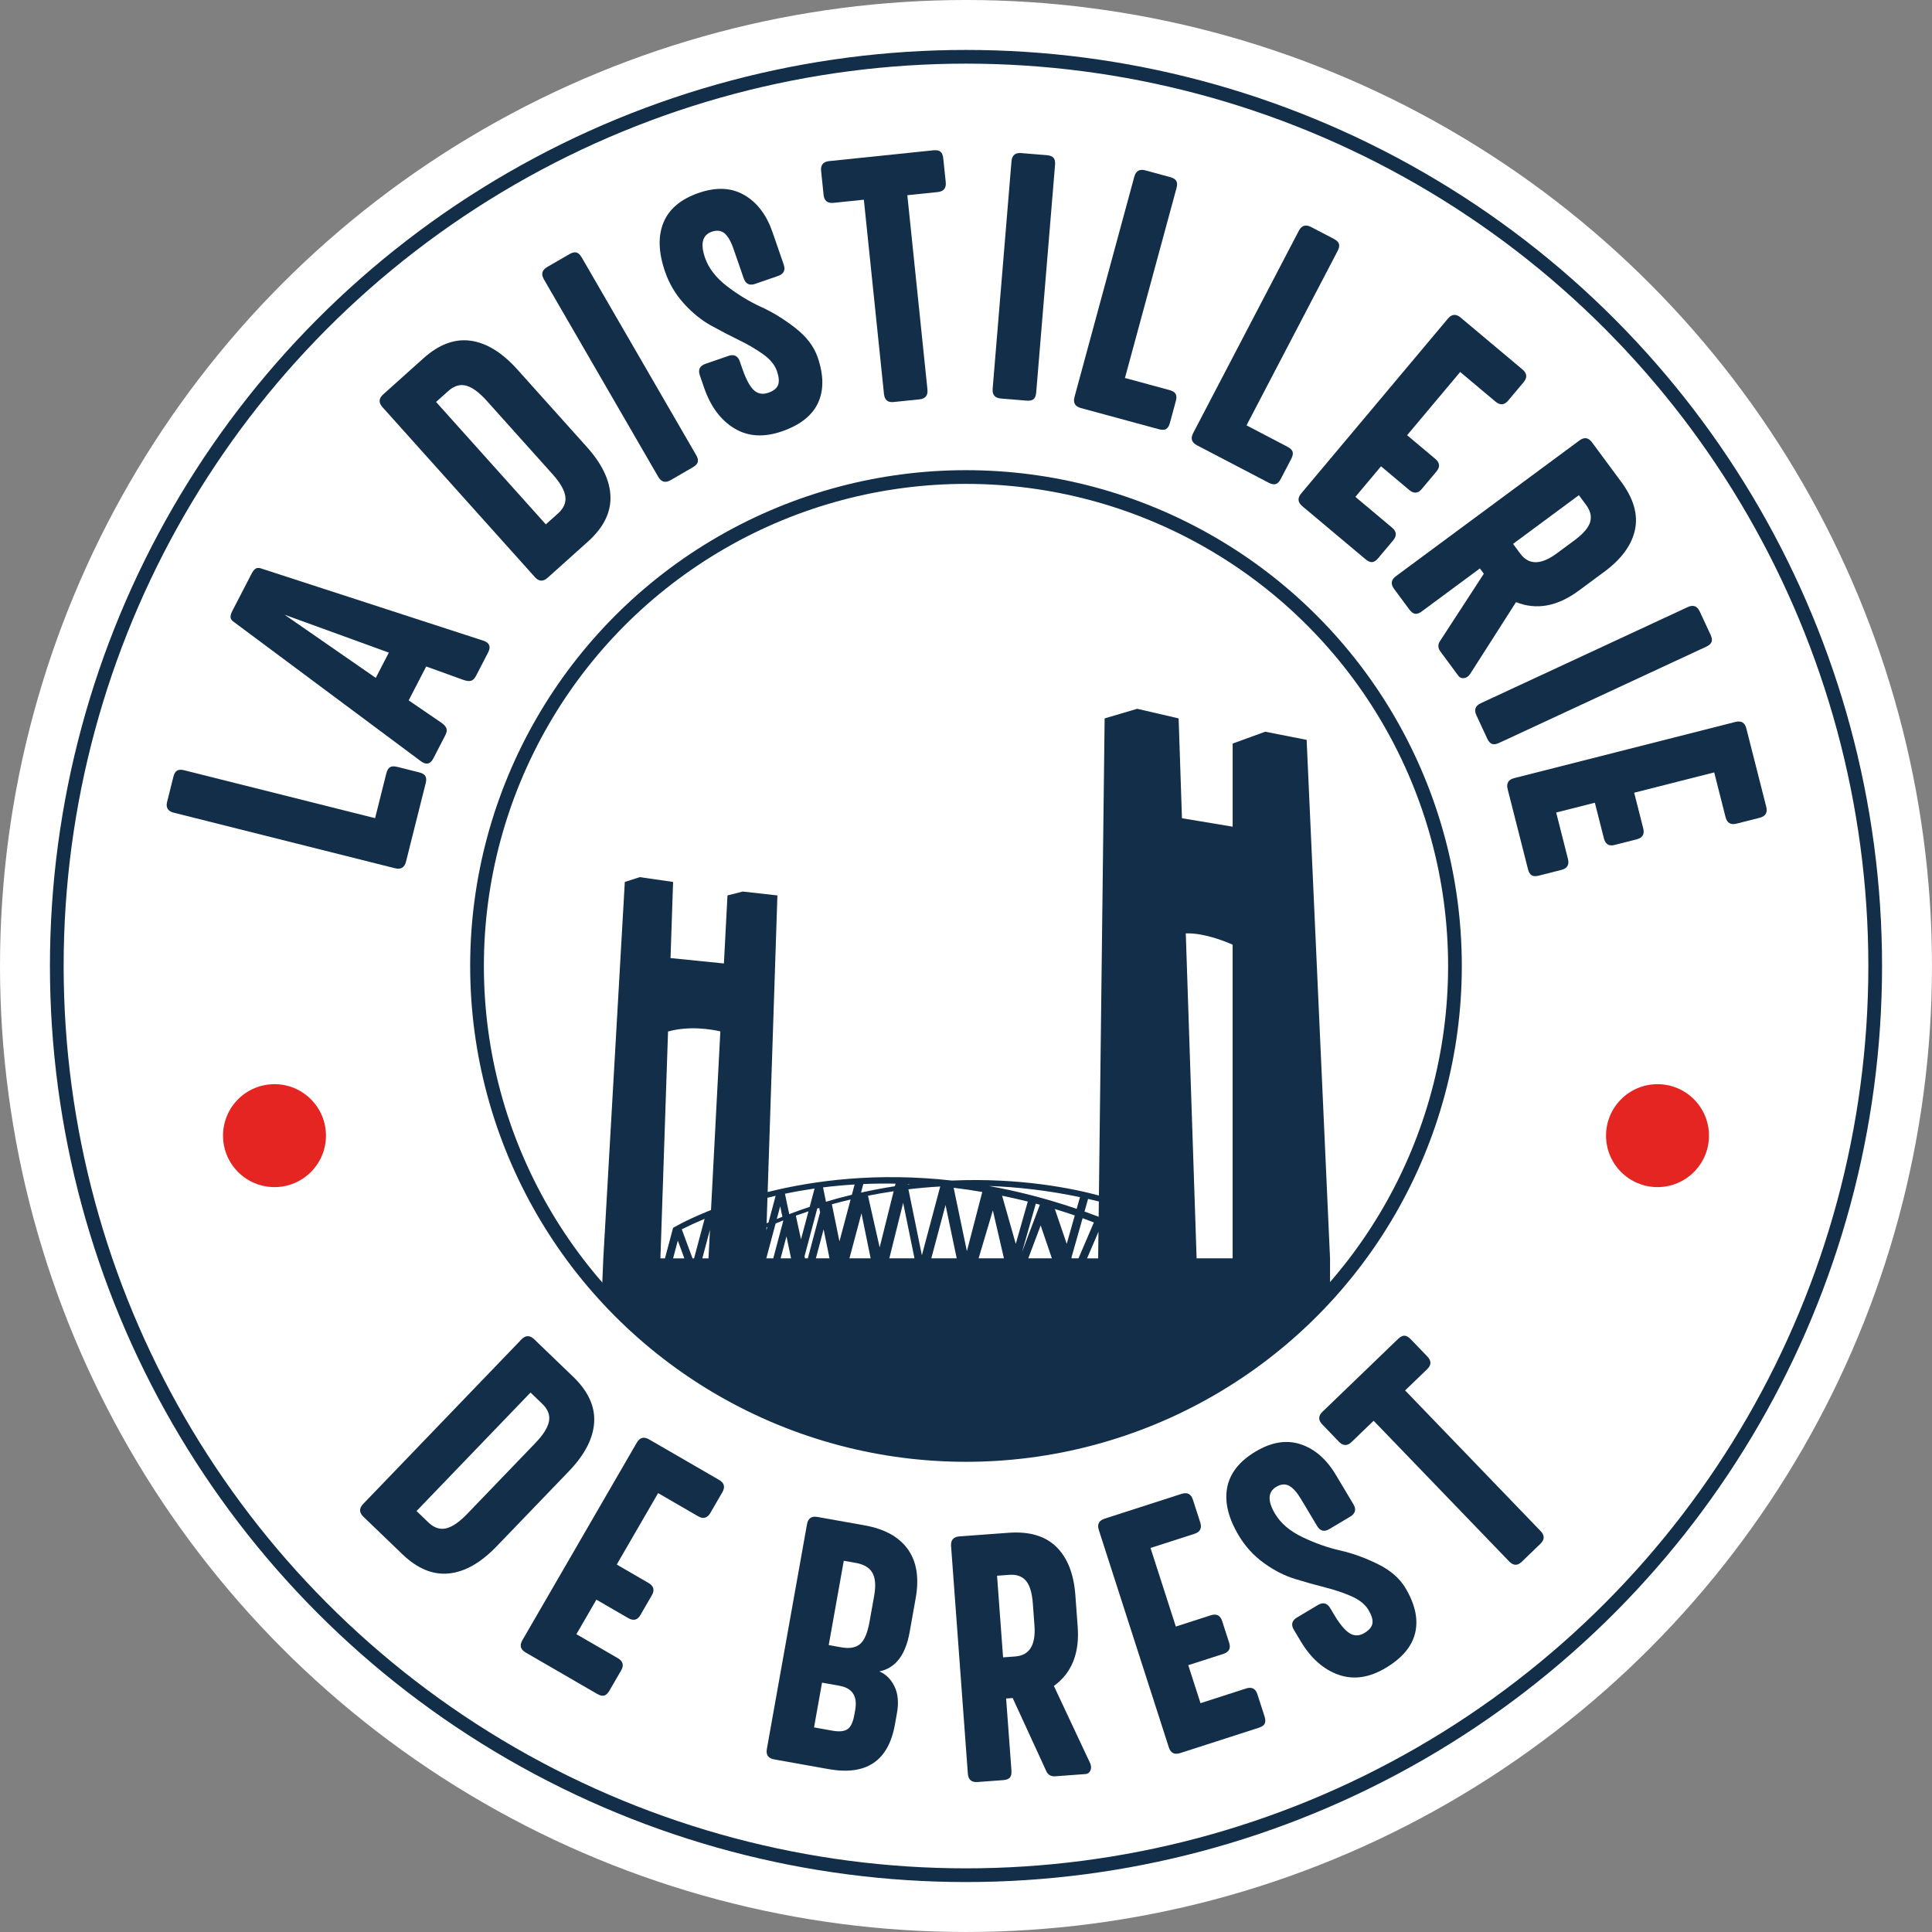
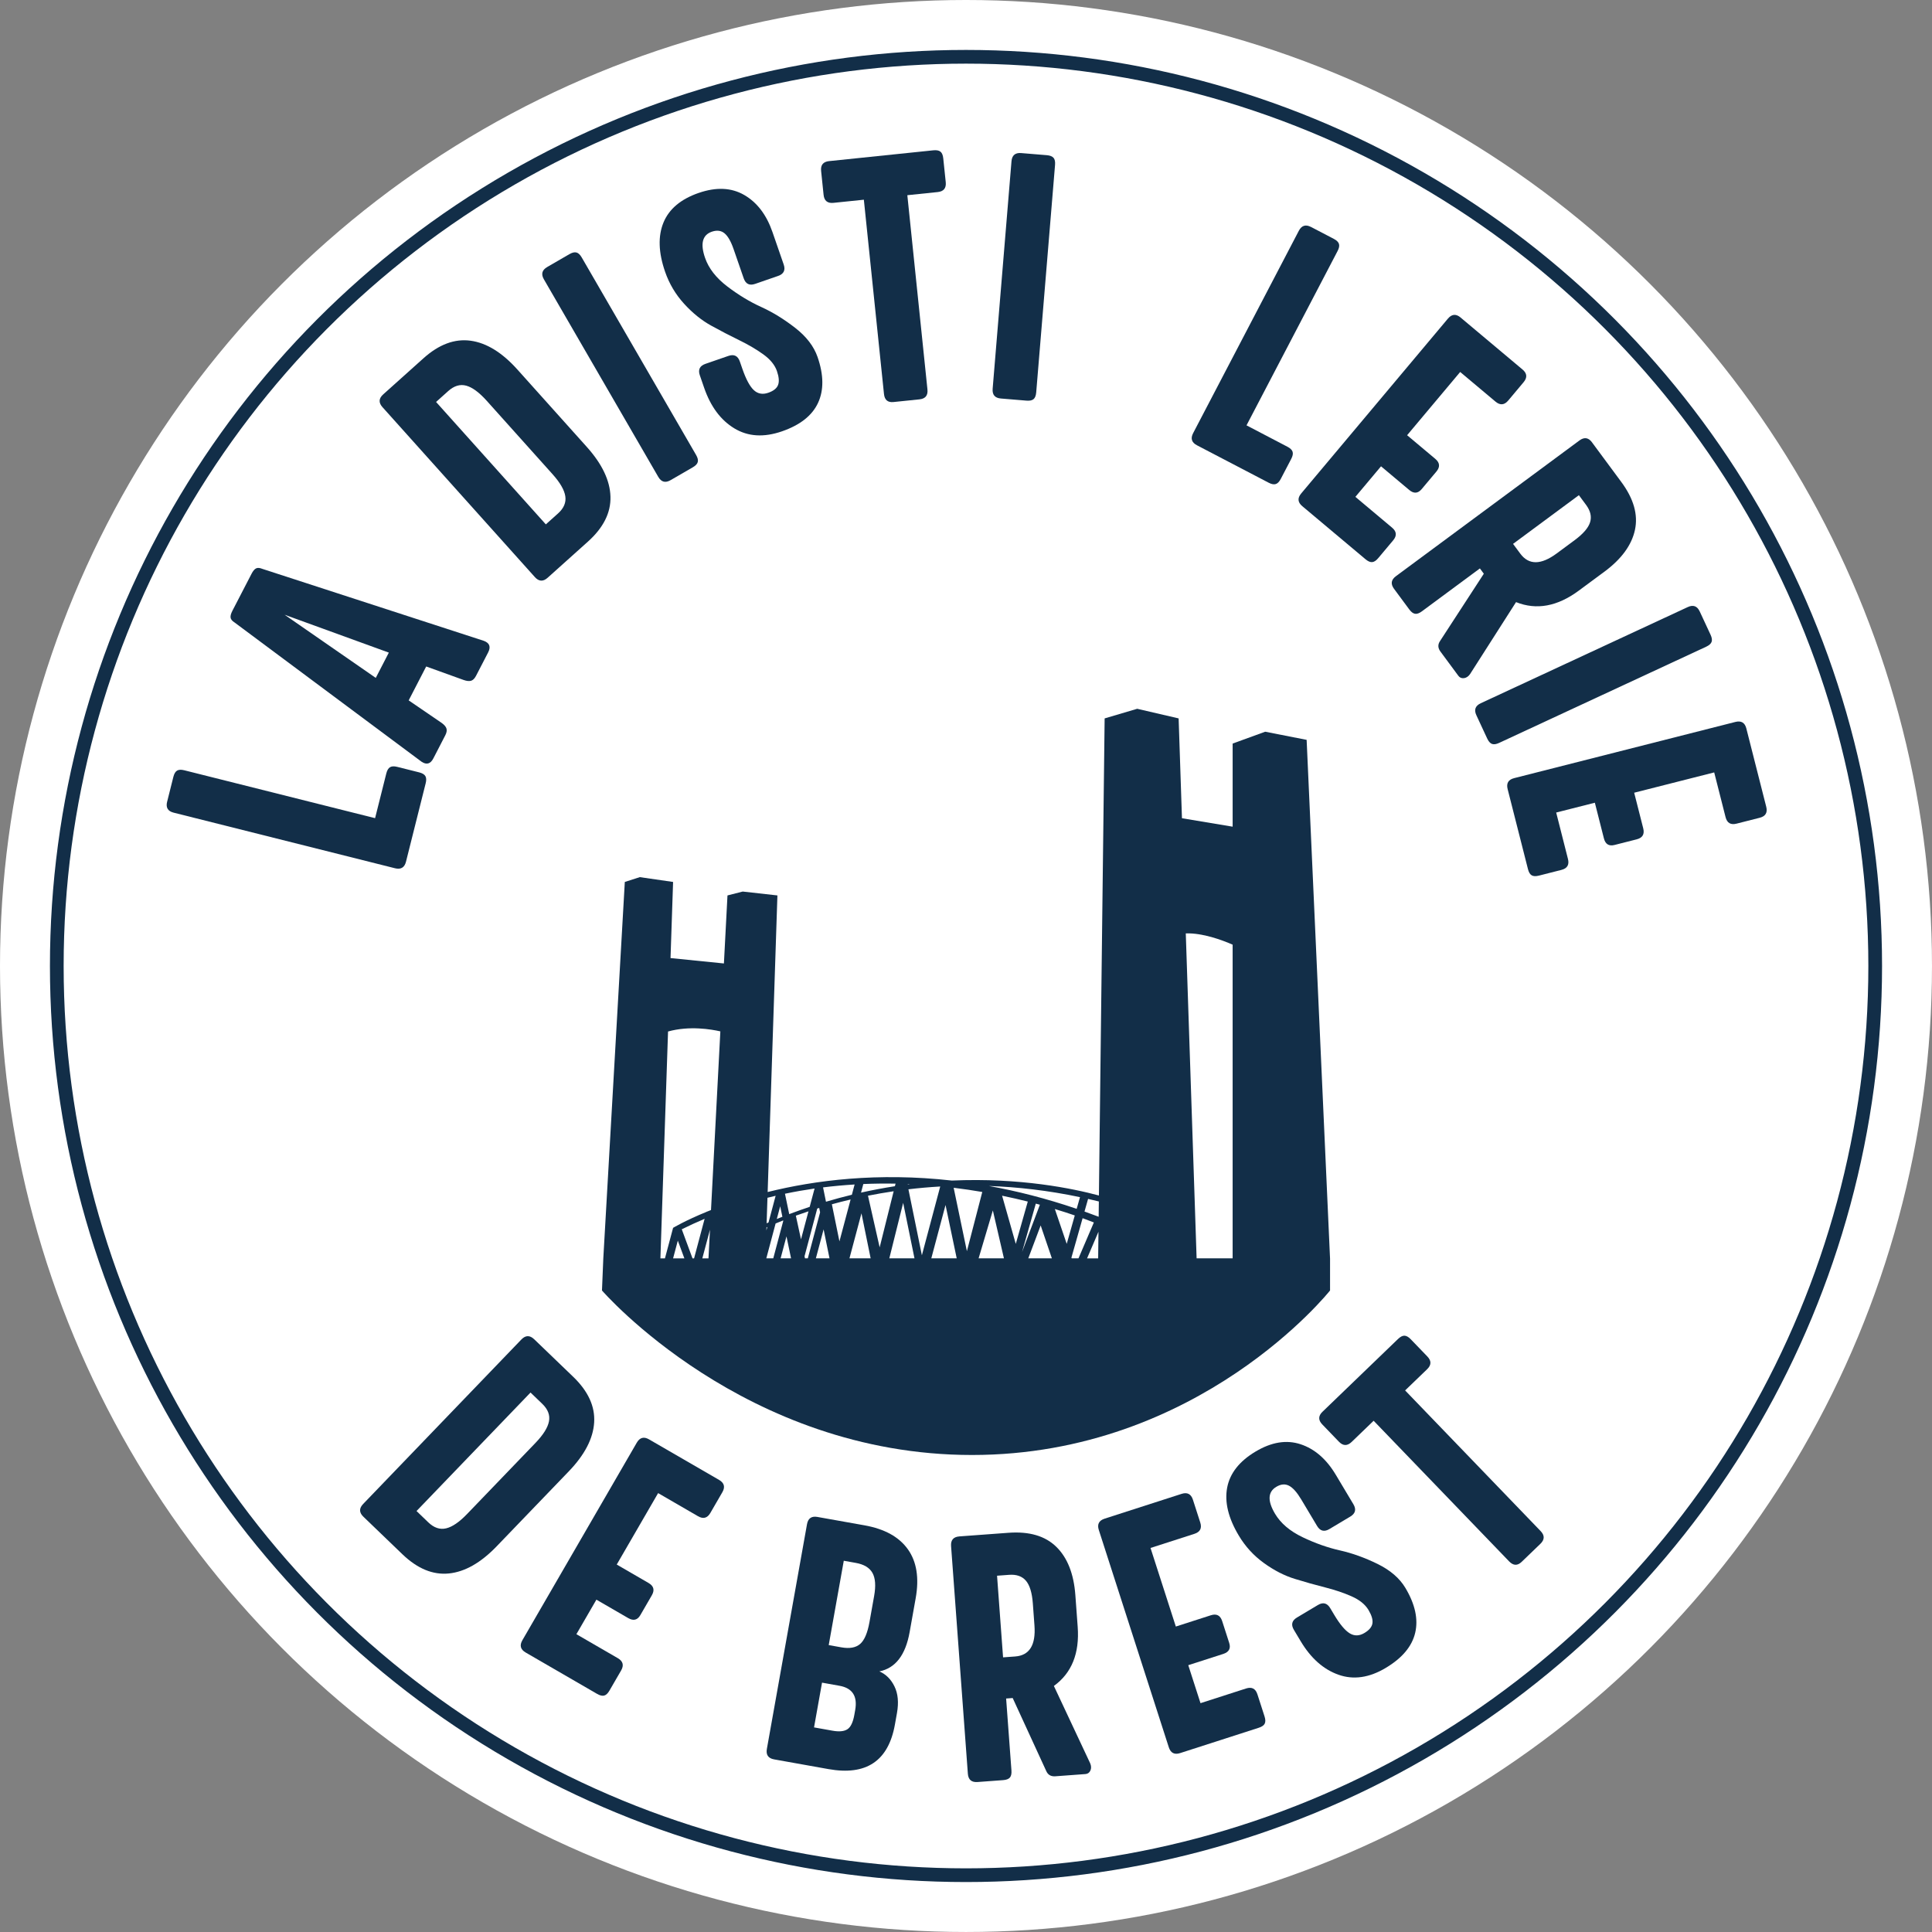
<svg xmlns="http://www.w3.org/2000/svg" id="Calque_2" viewBox="0 0 140.951 140.951">
  <rect x="0" y="0" width="140.951" height="140.951" fill="#808080" stroke="none" />
  <defs>
    <style>.cls-1{fill:#122e48;}.cls-1,.cls-2,.cls-3{stroke-width:0px;}.cls-2{fill:#e52521;}.cls-4{fill:none;stroke:#122e48;stroke-miterlimit:10;}.cls-3{fill:#fff;}</style>
  </defs>
  <g id="Calque_1-2">
    <circle class="cls-3" cx="70.475" cy="70.475" r="70.475" />
    <path class="cls-1" d="M12.194,58.49l.455-1.816c.058-.229.148-.381.271-.454.123-.073.3-.081.528-.023l13.917,3.493.819-3.264c.058-.229.148-.381.271-.454.123-.074.3-.082.528-.024l1.596.4c.229.058.38.148.454.271.073.123.081.299.023.528l-1.436,5.719c-.107.426-.373.585-.799.479l-16.15-4.056c-.426-.106-.585-.372-.478-.798Z" />
    <path class="cls-1" d="M16.954,44.561l1.396-2.697c.108-.21.22-.343.333-.397.114-.055.265-.044.452.034l16.172,5.255c.413.157.515.438.306.842l-.884,1.709c-.101.194-.219.313-.355.357-.137.043-.317.026-.543-.053l-2.737-.987-1.278,2.473,2.4,1.64c.194.139.313.275.356.412.044.137.015.302-.086.497l-.871,1.686c-.21.405-.497.484-.864.237l-13.637-10.155c-.173-.108-.27-.225-.29-.35s.022-.292.131-.502ZM20.765,44.85l6.65,4.606.953-1.844-7.604-2.763Z" />
    <path class="cls-1" d="M27.955,28.775l2.939-2.636c1.13-1.014,2.276-1.44,3.438-1.282,1.163.159,2.301.86,3.416,2.104l5.069,5.652c1.114,1.244,1.688,2.452,1.72,3.625.032,1.173-.518,2.266-1.648,3.279l-2.938,2.636c-.327.293-.637.275-.93-.051l-11.117-12.397c-.293-.327-.276-.637.051-.93ZM31.814,29.325l8.008,8.931.886-.794c.427-.383.605-.803.534-1.261-.07-.458-.382-.995-.934-1.61l-4.798-5.351c-.552-.615-1.052-.983-1.499-1.104s-.885.012-1.312.395l-.885.794Z" />
    <path class="cls-1" d="M39.92,19.481l1.62-.938c.204-.118.376-.159.515-.122.138.036.267.157.385.361l8.344,14.411c.119.204.159.375.122.514-.036.139-.157.267-.361.385l-1.621.938c-.38.22-.679.141-.899-.239l-8.344-14.411c-.22-.379-.14-.679.24-.898Z" />
    <path class="cls-1" d="M50.976,14.075c1.275-.441,2.382-.391,3.319.15.938.542,1.624,1.442,2.06,2.701l.819,2.367c.144.415.008.694-.406.838l-1.674.579c-.415.144-.693.008-.837-.406l-.737-2.129c-.198-.574-.422-.961-.67-1.16-.247-.2-.555-.236-.921-.11-.686.238-.85.875-.49,1.911.265.765.804,1.458,1.616,2.078s1.638,1.12,2.475,1.5c.836.38,1.664.888,2.482,1.524.818.636,1.362,1.345,1.633,2.126.453,1.308.464,2.424.035,3.349-.43.926-1.307,1.617-2.63,2.075s-2.481.387-3.476-.216-1.729-1.589-2.203-2.96l-.314-.909c-.144-.414-.008-.693.406-.837l1.674-.579c.415-.144.694-.008.838.406l.182.526c.265.765.543,1.285.834,1.559.291.274.645.34,1.059.196.383-.133.621-.322.714-.568.094-.247.065-.585-.083-1.016-.155-.446-.487-.854-.999-1.221-.511-.368-1.1-.713-1.765-1.036s-1.346-.677-2.041-1.062c-.695-.384-1.353-.915-1.971-1.594-.619-.679-1.08-1.456-1.384-2.333-.485-1.402-.524-2.599-.117-3.588s1.265-1.71,2.572-2.163Z" />
    <path class="cls-1" d="M60.491,11.754l7.603-.788c.234-.023.408.009.519.1.111.09.18.253.203.487l.181,1.737c.045.437-.15.677-.587.722l-2.215.229,1.467,14.172c.046.437-.15.678-.586.723l-1.889.195c-.419.044-.651-.152-.696-.589l-1.468-14.172-2.216.229c-.437.045-.677-.15-.722-.587l-.18-1.737c-.046-.436.149-.677.586-.722Z" />
    <path class="cls-1" d="M74.505,11.168l1.867.154c.234.02.398.084.491.193s.129.282.109.517l-1.374,16.596c-.02.235-.084.399-.193.492-.109.092-.282.129-.517.109l-1.867-.155c-.437-.036-.637-.272-.601-.71l1.374-16.595c.036-.438.273-.638.71-.602Z" />
-     <path class="cls-1" d="M83.561,12.43l1.808.491c.228.062.377.154.448.279.071.124.076.3.015.527l-3.76,13.849,3.248.882c.229.062.378.154.449.278.071.125.076.301.014.528l-.431,1.588c-.062.229-.155.378-.279.448-.124.071-.301.076-.528.015l-5.69-1.545c-.424-.115-.577-.384-.463-.808l4.362-16.07c.115-.423.384-.577.808-.463Z" />
    <path class="cls-1" d="M95.647,16.558l1.66.867c.209.109.336.232.378.369.043.137.01.31-.1.519l-6.644,12.719,2.983,1.559c.21.109.336.232.379.369s.01.31-.1.519l-.762,1.458c-.109.21-.232.336-.369.378-.137.043-.31.01-.519-.1l-5.227-2.729c-.39-.203-.482-.499-.278-.888l7.709-14.76c.203-.389.499-.482.888-.279Z" />
    <path class="cls-1" d="M106.558,23.165l4.517,3.791c.336.281.363.591.081.927l-1.122,1.338c-.282.336-.591.362-.927.081l-2.578-2.164-3.872,4.614,2.055,1.724c.336.282.363.592.081.928l-1.073,1.279c-.271.323-.575.344-.911.062l-2.055-1.725-1.871,2.229,2.675,2.245c.336.281.363.591.081.927l-1.09,1.299c-.151.182-.299.277-.441.29s-.305-.058-.485-.209l-4.613-3.872c-.337-.282-.363-.591-.081-.927l10.704-12.756c.282-.336.591-.363.927-.081Z" />
    <path class="cls-1" d="M116.146,32.272l2.137,2.889c.903,1.221,1.235,2.387.997,3.496-.238,1.11-.981,2.127-2.229,3.051l-1.872,1.384c-1.56,1.154-3.085,1.433-4.575.836l-3.355,5.252c-.123.174-.271.272-.442.295-.173.022-.309-.034-.409-.169l-1.309-1.771c-.191-.258-.201-.513-.031-.765l3.196-4.913-.286-.387-4.231,3.13c-.19.141-.355.2-.497.179-.142-.021-.283-.126-.424-.316l-1.113-1.505c-.261-.354-.215-.66.138-.921l13.388-9.902c.353-.261.659-.216.92.138ZM115.189,36.127l-4.802,3.552.527.712c.622.841,1.51.835,2.662-.018l1.303-.964c.623-.461.999-.896,1.127-1.306.127-.409.03-.831-.29-1.265l-.527-.712Z" />
    <path class="cls-1" d="M124.006,44.61l.789,1.698c.1.214.125.389.076.523-.05.134-.182.251-.396.351l-15.102,7.016c-.215.1-.389.125-.523.076-.134-.05-.251-.181-.351-.396l-.789-1.698c-.185-.397-.078-.688.319-.874l15.102-7.016c.398-.185.689-.079.874.319Z" />
    <path class="cls-1" d="M127.406,53.146l1.452,5.715c.107.425-.051.691-.476.8l-1.693.43c-.425.107-.691-.051-.799-.476l-.829-3.263-5.838,1.482.661,2.601c.107.425-.051.691-.477.8l-1.618.411c-.409.104-.668-.058-.775-.482l-.66-2.6-2.821.716.859,3.385c.108.425-.05.692-.476.8l-1.644.418c-.229.058-.404.05-.527-.023s-.214-.224-.271-.453l-1.483-5.838c-.107-.425.051-.691.477-.799l16.14-4.1c.425-.107.691.051.799.477Z" />
    <path class="cls-1" d="M38.97,97.705l2.845,2.737c1.095,1.053,1.605,2.164,1.532,3.335-.072,1.171-.688,2.357-1.846,3.562l-5.264,5.471c-1.158,1.204-2.32,1.865-3.487,1.983-1.168.118-2.298-.35-3.393-1.402l-2.845-2.737c-.316-.304-.322-.614-.018-.93l11.544-12.001c.305-.315.614-.322.931-.018ZM38.705,101.594l-8.316,8.645.857.825c.413.397.845.544,1.297.439.451-.104.964-.454,1.537-1.05l4.982-5.179c.573-.596.902-1.121.989-1.577.087-.454-.076-.881-.489-1.278l-.857-.825Z" />
    <path class="cls-1" d="M47.357,105.014l5.104,2.954c.379.22.459.52.239.899l-.875,1.511c-.22.38-.52.46-.899.24l-2.912-1.687-3.019,5.212,2.321,1.345c.38.22.459.52.239.898l-.837,1.445c-.211.365-.507.438-.886.218l-2.321-1.344-1.459,2.519,3.022,1.75c.379.22.459.52.239.899l-.85,1.467c-.118.205-.246.325-.385.362-.139.036-.31-.004-.514-.122l-5.213-3.019c-.38-.22-.459-.52-.239-.899l8.345-14.41c.22-.38.519-.46.898-.239Z" />
    <path class="cls-1" d="M59.638,110.67l3.438.613c1.462.262,2.515.844,3.159,1.747.644.903.834,2.095.569,3.572l-.44,2.467c-.3,1.678-1.036,2.634-2.209,2.87.478.205.845.57,1.103,1.097.257.525.317,1.171.182,1.935l-.151.847c-.475,2.658-2.091,3.74-4.848,3.248l-3.961-.708c-.433-.077-.609-.331-.532-.764l2.928-16.393c.077-.432.331-.608.764-.531ZM59.972,122.76l-.583,3.264,1.345.24c.482.087.844.053,1.086-.102.241-.153.411-.505.509-1.053l.062-.349c.181-1.013-.202-1.604-1.148-1.773l-1.271-.228ZM61.559,113.866l-1.099,6.153.922.165c.598.106,1.054.025,1.367-.244s.542-.803.685-1.601l.338-1.894c.134-.747.093-1.311-.121-1.692-.215-.381-.621-.625-1.22-.731l-.872-.156Z" />
    <path class="cls-1" d="M69.992,112.09l3.584-.264c1.515-.111,2.677.229,3.488,1.024s1.274,1.966,1.389,3.514l.171,2.321c.143,1.936-.437,3.374-1.737,4.315l2.648,5.642c.082.196.087.374.015.531-.073.158-.194.243-.362.255l-2.195.162c-.32.023-.541-.104-.663-.383l-2.448-5.326-.479.036.388,5.249c.017.236-.021.408-.114.517-.094.108-.259.171-.494.188l-1.867.138c-.438.032-.673-.17-.705-.608l-1.224-16.606c-.032-.438.17-.673.607-.705ZM72.741,114.958l.439,5.956.883-.064c1.043-.077,1.513-.831,1.407-2.261l-.119-1.615c-.058-.774-.225-1.324-.503-1.65-.277-.326-.686-.47-1.224-.431l-.884.065Z" />
    <path class="cls-1" d="M80.59,110.795l5.612-1.808c.417-.135.693.007.828.425l.535,1.662c.135.418-.007.693-.425.828l-3.203,1.031,1.847,5.733,2.553-.822c.418-.135.693.007.828.425l.512,1.59c.13.401-.015.669-.432.804l-2.554.822.893,2.771,3.324-1.071c.417-.134.693.008.828.425l.52,1.614c.072.225.076.4.011.528-.065.127-.211.227-.436.299l-5.732,1.847c-.418.135-.693-.007-.828-.424l-5.105-15.851c-.135-.417.007-.693.425-.828Z" />
    <path class="cls-1" d="M91.607,105.897c1.158-.692,2.252-.869,3.279-.53,1.028.34,1.884,1.081,2.567,2.226l1.285,2.15c.225.377.148.678-.228.902l-1.521.908c-.377.226-.678.149-.902-.227l-1.155-1.934c-.312-.521-.609-.854-.893-1s-.591-.119-.924.08c-.623.372-.653,1.029-.091,1.971.415.695,1.084,1.264,2.006,1.705s1.831.763,2.729.965c.896.201,1.81.53,2.74.985.932.457,1.608,1.04,2.032,1.749.71,1.188.948,2.278.717,3.271-.232.994-.949,1.85-2.151,2.567-1.202.719-2.352.884-3.447.497s-2.016-1.203-2.76-2.449l-.493-.825c-.225-.377-.149-.678.228-.902l1.521-.908c.377-.226.678-.149.902.227l.286.479c.415.695.793,1.147,1.134,1.356s.7.201,1.076-.024c.348-.207.542-.441.583-.701.041-.261-.055-.587-.288-.978-.242-.405-.651-.736-1.227-.992-.575-.255-1.222-.474-1.938-.654-.718-.181-1.456-.389-2.215-.623s-1.511-.62-2.255-1.159c-.744-.538-1.354-1.205-1.829-2.002-.762-1.274-1.044-2.438-.847-3.489.198-1.051.89-1.932,2.078-2.641Z" />
    <path class="cls-1" d="M96.488,102.992l5.504-5.303c.17-.164.326-.245.47-.242.143.003.297.089.46.259l1.212,1.258c.305.316.299.626-.018.931l-1.604,1.545,9.885,10.261c.305.316.299.626-.017.931l-1.367,1.316c-.304.293-.607.281-.912-.034l-9.886-10.261-1.604,1.545c-.316.305-.626.299-.931-.018l-1.211-1.258c-.305-.315-.299-.626.018-.93Z" />
-     <circle class="cls-4" cx="70.475" cy="70.475" r="35.673" />
    <circle class="cls-4" cx="70.475" cy="70.475" r="66.332" />
-     <circle class="cls-2" cx="120.925" cy="82.852" r="3.755" />
-     <circle class="cls-2" cx="20.026" cy="82.852" r="3.755" />
    <path class="cls-1" d="M97.034,91.804l-1.707-37.827-3.023-.594-2.375.864v6.064l-3.698-.616-.243-7.283-3.023-.702-2.375.702-.418,34.807c-1.867-.503-5.735-1.311-10.728-1.09-5.421-.61-10.004-.019-13.439.836l.712-21.638-2.53-.283-1.113.283-.26,4.963-3.895-.393.187-5.554-2.429-.351-1.093.351-1.569,27.463-.097,2.342s10.379,12.002,26.994,12.002,26.123-12.002,26.123-12.002v-2.342ZM89.928,68.919v22.885h-2.628l-.79-23.708c1.233-.04,2.641.483,3.418.823ZM58.727,91.804l-.032-.153.928-3.481c.048-.015.095-.029.143-.044l.065.321-.895,3.357h-.21ZM55.92,89.544c.02-.009.039-.017.059-.026l-.066.249.007-.223ZM55.846,91.804h.061l.678-2.544c.176-.073.36-.147.551-.222l.007.032-.729,2.734h-.568ZM69.576,86.655c.722.088,1.419.192,2.087.307l-1.122,4.32-.965-4.626ZM66.275,86.766c.747-.089,1.521-.158,2.32-.204l-1.338,5.018-.982-4.814ZM63.325,87.234c.601-.12,1.226-.229,1.873-.325l-1.022,4.094-.852-3.769ZM61.242,90.566l-.552-2.707c.438-.121.894-.238,1.367-.349l-.815,3.056ZM60.26,87.673l-.213-1.046c.777-.097,1.545-.166,2.302-.212l-.2.749c-.622.151-1.252.32-1.889.509ZM59.071,88.047c-.494.164-.992.341-1.493.531l-.31-1.488c.725-.152,1.446-.278,2.16-.381l-.357,1.338ZM58.062,88.69s.601-.212.921-.317l-.545,2.045-.376-1.728ZM57.08,88.77c-.136.054-.272.108-.408.164l.248-.93.16.766ZM62.849,88.519l.67,3.285h-1.546l.876-3.285ZM64.881,91.804l1.01-4.05.826,4.05h-1.837ZM67.944,91.804l1.038-3.893.816,3.893h-1.854ZM71.395,91.804l1.039-3.497.809,3.497h-1.848ZM73.109,87.234c.661.136,1.288.28,1.874.427l-.876,3.088-.998-3.515ZM75.568,87.812c.101.027.2.053.298.08l-1.302,3.456,1.004-3.536ZM76.958,88.206c.544.164,1.031.322,1.454.468l-.588,2.073-.866-2.541ZM78.185,91.804l-.018-.054.816-2.876c.33.12.605.225.821.311h0s-1.122,2.619-1.122,2.619h-.496ZM80.153,88.769c-.346-.132-.691-.259-1.033-.38l.262-.921c.26.059.522.121.785.186l-.013,1.116ZM78.792,87.339l-.242.852c-2.227-.758-4.367-1.3-6.405-1.667,2.092.074,4.316.325,6.647.815ZM66.227,86.408l.007-.027c.051.002.103.004.154.007-.053.007-.107.014-.161.021ZM65.336,86.354l-.047.187c-.806.125-1.631.279-2.472.467l.167-.626c.799-.034,1.583-.042,2.352-.028ZM56.587,87.24l-.519,1.946c-.046.02-.092.039-.138.059l.061-1.861c.199-.05.397-.098.595-.144ZM48.738,75.254c1.559-.433,3.155-.16,3.816-.009l-.682,13.035c-.095.037-.187.074-.277.111h-.029l.003.011c-1.599.653-2.463,1.176-2.463,1.176l-.594,2.227h.594l.345-1.294.478,1.294h.594l-.784-2.121c.555-.275,1.111-.529,1.667-.764l-.769,2.885h.602l.559-2.096-.11,2.096h-3.507l.557-16.55ZM57.378,90.201h0s.334,1.603.334,1.603h-.762s.428-1.603.428-1.603ZM60.087,89.691l.431,2.113h-.995s.564-2.113.564-2.113ZM75.019,91.804l.904-2.401.818,2.401h-1.723ZM80.14,89.862l-.023,1.943h-.809l.833-1.943Z" />
  </g>
</svg>